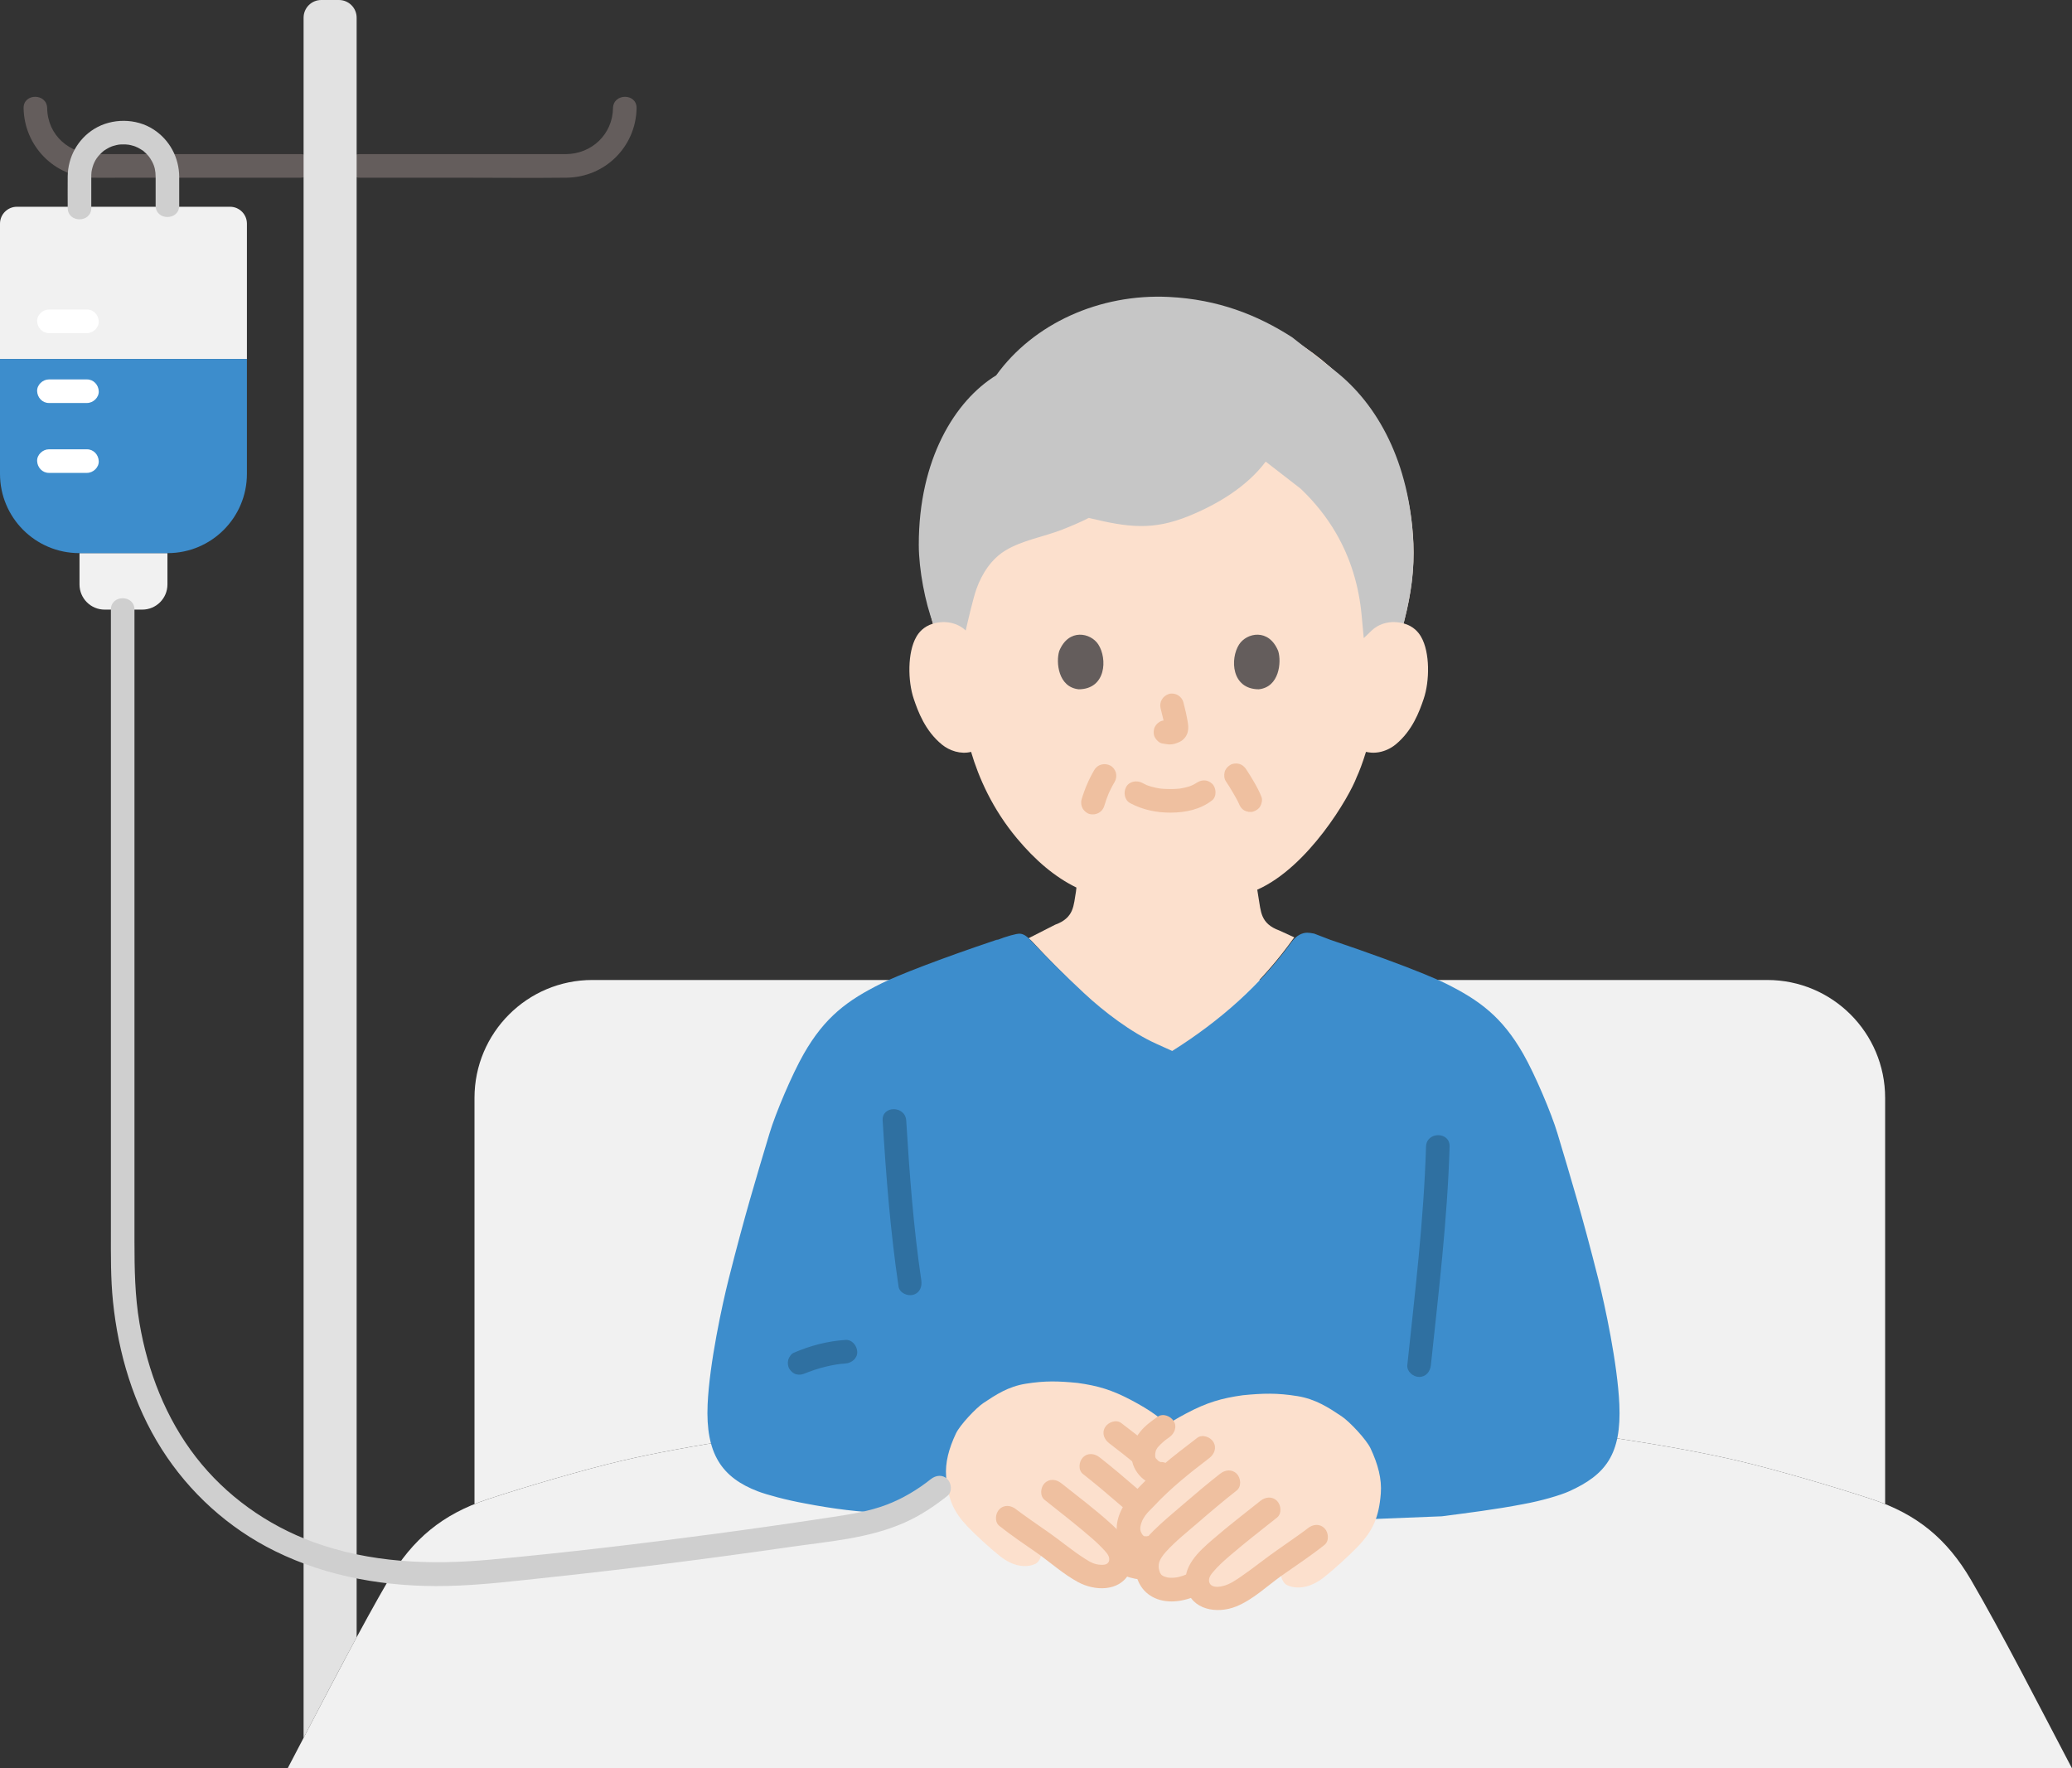
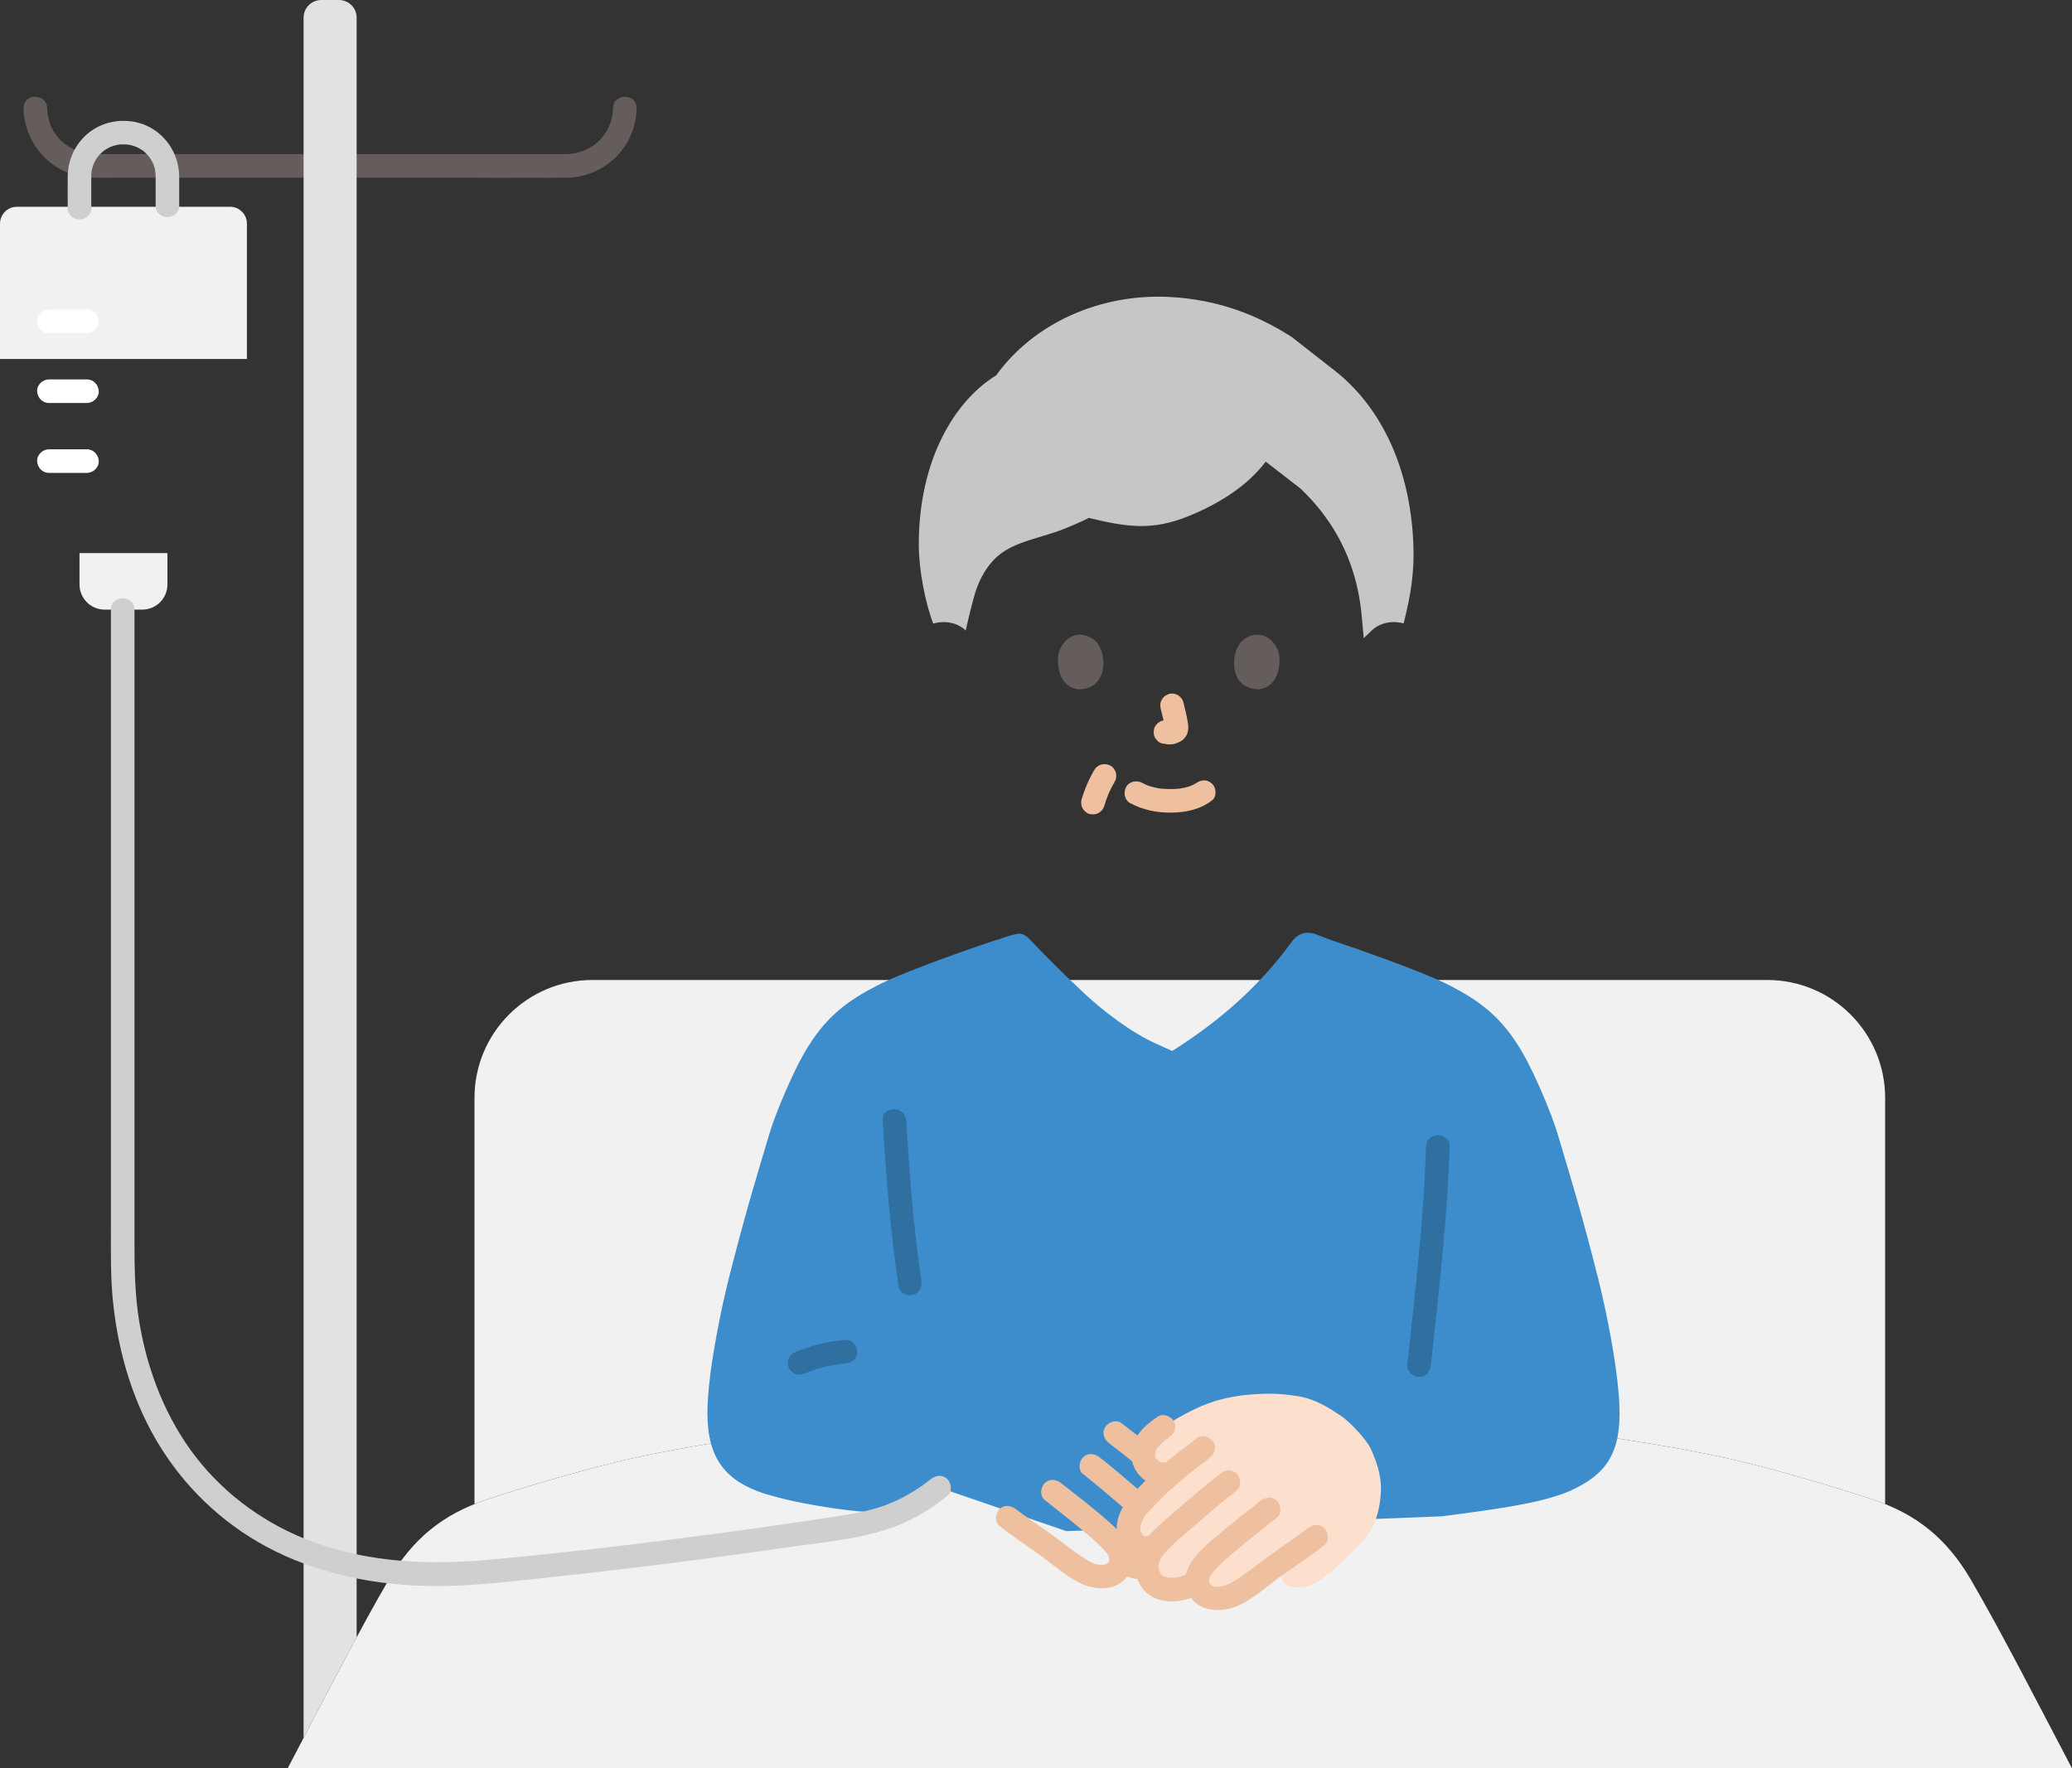
<svg xmlns="http://www.w3.org/2000/svg" id="b" width="351.545" height="300.002" viewBox="0 0 351.545 300.002">
  <rect x="0" y="0" width="351.545" height="300.002" fill="#333333" stroke="none" />
  <defs>
    <style>.d{fill:#3d8dcc;}.e{fill:#fff;}.f{fill:#e2e2e2;}.g{fill:#fce0cd;}.h{fill:#efc0a0;}.i{fill:#2f70a1;}.j{fill:#c6c6c6;}.k{fill:#645d5c;}.l{fill:#cfcfcf;}.m{fill:#f1f1f1;}</style>
  </defs>
  <g id="c">
    <path class="k" d="M51.003,26.146c-11.567,0-23.135,0-34.702,0-4.492,0-8.216-3.149-8.298-7.794-.045-2.571-4.045-2.579-4,0,.112,6.392,5.185,11.641,11.618,11.791,1.767.041,3.54.003,5.308.003,7.87,0,15.74,0,23.61,0,2.155,0,4.309,0,6.464,0,2.574,0,2.578-4,0-4h0Z" />
    <path class="k" d="M61.007,30.146c5.619,0,11.237,0,16.856,0,6.088,0,12.18.071,18.267,0,6.533-.077,11.762-5.255,11.877-11.794.045-2.575-3.955-2.575-4,0-.078,4.433-3.611,7.771-8,7.794-2.152.011-4.304,0-6.456,0h-22.664c-1.96,0-3.919,0-5.879,0-2.574,0-2.578,4,0,4h0Z" />
    <path class="f" d="M60.509,69.64v208.13c-3.04,5.62-6.22,11.72-8.99,17.04l-.01-.01V3c0-1.66,1.34-3,3-3h3c1.65,0,3,1.34,3,3v66.64Z" />
    <path class="m" d="M28.409,94.72v4.43c0,2.36-1.91,4.27-4.27,4.27h-6.39c-2.35,0-4.26-1.91-4.26-4.27v-5.32h14.92v.89Z" />
    <path class="m" d="M80.505,189.261v65.897c.709-.284,1.442-.552,2.199-.803,6.377-2.113,16.37-5.047,22.918-6.576,21.417-5,64.766-9.833,94.55-9.833s73.133,4.833,94.55,9.833c6.548,1.529,16.541,4.463,22.918,6.576.758.251,1.49.519,2.2.804,0-3.496,0-5.547,0-5.547v-63.358c0-11.046-8.954-20-20-20H100.505c-11.046,0-20,8.954-20,20v3.006Z" />
    <path class="m" d="M41.893,37.939c0-1.583-1.283-2.862-2.865-2.862H2.873c-1.587,0-2.873,1.286-2.873,2.873v22.948h41.893v-22.959Z" />
-     <path class="d" d="M0,60.899v19.498c0,7.421,6.016,13.437,13.437,13.437h15.015c7.423,0,13.441-6.021,13.441-13.444v-19.491H0Z" />
    <path class="e" d="M8.3,56.509h6.455c1.046,0,2.048-.92,2-2s-.879-2-2-2c-.067,0-.134,0-.2,0-1.046,0-2.048.92-2,2s.879,2,2,2c.067,0,.134,0,.2,0v-4h-6.455c-1.046,0-2.048.92-2,2s.879,2,2,2h0Z" />
    <path class="e" d="M8.3,68.367h6.455c1.046,0,2.048-.92,2-2s-.879-2-2-2c-.067,0-.134,0-.2,0-1.046,0-2.048.92-2,2s.879,2,2,2c.067,0,.134,0,.2,0v-4h-6.455c-1.046,0-2.048.92-2,2s.879,2,2,2h0Z" />
    <path class="e" d="M8.3,80.224h6.455c1.046,0,2.048-.92,2-2s-.879-2-2-2c-.067,0-.134,0-.2,0-1.046,0-2.048.92-2,2s.879,2,2,2c.067,0,.134,0,.2,0v-4h-6.455c-1.046,0-2.048.92-2,2s.879,2,2,2h0Z" />
    <path class="l" d="M15.487,35.276v-4.523c0-.263-.002-.526,0-.789,0-.098,0-.193.003-.292.006-.207.017-.416.043-.622-.044.339.053-.222.064-.273.272-1.196.741-2.039,1.679-2.905.12-.11.241-.22.369-.32-.236.185.026-.013.066-.038.279-.175.552-.352.846-.5.015-.008.602-.247.248-.117.125-.046.251-.09.378-.13.192-.061.387-.113.583-.157.07-.016.631-.111.273-.064.324-.042.655-.049.981-.046.14.001.279.004.419.012.015,0,.677.087.287.02.332.057.66.135.982.236.127.04.252.085.378.13-.312-.113.267.127.336.163.263.137.508.297.759.455.495.312-.218-.227.217.163.097.087.196.172.291.262.236.224.462.462.663.718-.233-.297.141.221.147.23.107.165.207.335.3.508.439.816.602,1.591.607,2.6.007,1.629,0,3.258,0,4.887,0,2.574,4,2.578,4,0,0-1.621.007-3.243,0-4.864-.014-3.273-1.612-6.283-4.369-8.067-2.954-1.911-7.019-1.931-10.014-.105-2.826,1.723-4.501,4.79-4.536,8.083-.019,1.782,0,3.565,0,5.347,0,2.574,4,2.578,4,0h0Z" />
    <path class="m" d="M58.656,281.221c2.554-4.794,5.084-9.432,7.274-13.183,4.064-6.965,9.177-11.165,16.774-13.682,6.377-2.113,16.37-5.047,22.918-6.576,21.417-5,64.766-9.833,94.55-9.833s73.133,4.833,94.55,9.833c6.548,1.529,16.541,4.463,22.918,6.576,7.596,2.517,12.71,6.718,16.774,13.682,5.202,8.914,11.767,21.756,16.57,30.892l.562,1.072c-84.207,0-302.745,0-302.745,0,2.781-5.29,6.342-12.184,9.857-18.781Z" />
-     <path class="g" d="M233.943,127.614c1.062-.188,2.063-.676,2.83-1.303,2.863-2.342,4.05-5.609,4.775-7.745,1.024-3.015,1.088-7.889-.437-10.533-.406-.705-1.24-1.803-2.968-2.273.091-.372.144-.577.144-.577,1.187-4.566,1.687-9.067,1.521-12.994-.694-16.433-9.373-26.586-17.037-32.285-6.601-4.909-14.857-7.835-24.571-7.835s-17.97,2.932-24.571,7.841c-7.664,5.7-16.343,15.852-17.037,32.285-.166,3.928.334,8.428,1.521,12.994l.161.618c-1.618.494-2.411,1.544-2.804,2.226-1.525,2.645-1.461,7.518-.437,10.533.725,2.135,1.913,5.402,4.775,7.745,1.269,1.038,3.182,1.696,4.951,1.241,1.297,4.404,3.645,9.721,7.769,14.657,3.143,3.761,6.441,6.576,10.104,8.36-.033.322-.064.596-.078.678-.423,2.353-.276,4.451-3.545,5.632-.1.033-2.189,1.136-4.54,2.312.201.106.386.251.555.433,3.05,3.288,5.76,6.025,9.09,9.205,3.41,3.256,7.924,6.737,12.079,8.654,0,0,1.009.465,2.56,1.181,8.437-5.518,15.481-12.117,20.649-19.39.063-.089.129-.172.199-.25-1.421-.655-2.462-1.138-2.527-1.161-3.269-1.182-3.131-3.279-3.555-5.632-.079-.442-.147-.874-.206-1.297,8.669-3.83,15.651-15.801,16.869-19.105.397-.828,1.048-2.533,1.574-4.273.28.047.439.074.439.074.582.098,1.173.084,1.746-.018Z" />
    <path class="j" d="M226.685,90.462c-1.577-2.716-3.577-5.241-6.016-7.561,0,0-3.09-2.394-5.924-4.589-3.264,4.358-8.359,7.324-13.063,9.235-6.128,2.489-10.3,1.922-16.958.317-1.51.775-3.119,1.441-4.514,1.987-3.134,1.228-6.753,1.791-9.63,3.54-2.364,1.437-3.969,3.894-4.903,6.498-.567,1.582-1.465,5.48-1.829,7.076-1.112-1.069-2.61-1.47-3.892-1.425-.616.022-1.153.112-1.622.25-1.351-3.508-2.442-9.16-2.448-13.323-.022-14.533,6.146-24.504,13.13-28.79,6.284-8.744,17.493-13.891,29.323-13.301,8.322.415,15.011,3.06,20.889,6.84,4.016,3.147,7.293,5.715,7.293,5.715,7.114,5.574,12.686,15.41,13.271,29.26.197,4.67-.352,8.479-1.643,13.57-.446-.122-.953-.202-1.528-.222-1.282-.045-2.78.356-3.892,1.425,0,0-.674.648-1.348,1.295-.178-1.922-.355-3.845-.355-3.845-.469-5.075-1.897-9.743-4.342-13.953Z" />
    <path class="h" d="M191.772,136.264c2.146,1.133,4.455,1.614,6.882,1.598,2.503-.016,4.993-.525,6.993-2.083.829-.646.729-2.159,0-2.828-.88-.807-1.944-.689-2.828,0,.619-.482.191-.15.032-.048-.136.087-.275.167-.418.242-.19.1-.648.202-.095.064-.194.049-.385.148-.576.209-.527.169-1.067.281-1.613.368.299-.048.094-.013-.089.005-.158.016-.317.029-.475.039-.382.025-.764.034-1.147.032-.343-.002-.685-.014-1.027-.037-.157-.011-.314-.023-.47-.039-.067-.007-.641-.106-.162-.016-.508-.096-1.011-.186-1.507-.335-.211-.063-.417-.139-.625-.21-.489-.167.353.176-.089-.033-.258-.122-.513-.249-.766-.382-.925-.488-2.217-.265-2.736.718-.488.924-.27,2.215.718,2.736h0Z" />
    <path class="h" d="M196.919,120.196c.295,1.124.577,2.265.746,3.415l-.071-.532c.02.158.029.313.013.471l.071-.532c-.011.073-.027.142-.052.212l.202-.478c-.022.049-.045.091-.075.136l.313-.405c-.035.043-.068.075-.112.11l.405-.313c-.086.055-.177.1-.27.143l.478-.202c-.149.062-.297.108-.456.133l.532-.071c-.144.017-.284.016-.428,0l.532.071c-.161-.022-.32-.062-.481-.083-.266-.083-.532-.095-.798-.036-.266.012-.514.091-.744.237-.415.243-.811.718-.919,1.195-.117.512-.091,1.087.202,1.541.26.403.695.852,1.195.919.389.052.767.151,1.163.168.619.027,1.191-.165,1.743-.419.687-.316,1.225-.948,1.408-1.687.155-.628.09-1.16-.016-1.79-.186-1.1-.44-2.191-.723-3.27-.127-.483-.49-.944-.919-1.195s-1.061-.357-1.541-.202c-1.042.337-1.681,1.376-1.397,2.46h0Z" />
    <path class="k" d="M179.709,110.458c-.57,1.853-.199,6.117,3.313,6.48,4.641-.028,4.888-5.182,3.325-7.606-1.279-1.984-5.04-2.81-6.638,1.126Z" />
    <path class="k" d="M216.871,110.458c.57,1.853.199,6.117-3.312,6.479-4.641-.028-4.888-5.182-3.326-7.606,1.279-1.984,5.04-2.809,6.638,1.127Z" />
    <path class="h" d="M185.673,130.609c-.926,1.576-1.658,3.284-2.169,5.038-.144.494-.057,1.1.202,1.541.243.415.718.811,1.195.919,1.07.244,2.147-.322,2.46-1.397.217-.744.475-1.475.775-2.189l-.202.478c.346-.816.744-1.607,1.193-2.371.263-.447.339-1.042.202-1.541-.128-.464-.486-.967-.919-1.195-.961-.507-2.17-.246-2.736.718h0Z" />
-     <path class="h" d="M207.978,132.524c.433.651.847,1.314,1.239,1.991.383.661.773,1.331,1.079,2.032l-.202-.478c.029.07.057.14.084.212.189.499.443.917.919,1.195.429.251,1.061.357,1.541.202.484-.157.951-.457,1.195-.919.238-.45.39-1.045.202-1.541-.342-.901-.806-1.747-1.284-2.581-.416-.725-.856-1.435-1.319-2.131-.289-.435-.681-.778-1.195-.919-.479-.132-1.116-.072-1.541.202-.427.275-.803.685-.919,1.195s-.096,1.093.202,1.541h0Z" />
    <path class="d" d="M234.905,162.655c4.974,1.822,8.539,3.283,10.319,4.162,5.802,2.869,9.633,5.714,13.21,11.968,1.988,3.468,4.8,10.114,5.802,13.465,2.362,7.885,4.163,13.765,6.94,24.743,1.096,4.35,3.262,14.33,3.568,21.258.374,8.417-2.268,11.943-8.537,14.754-1.461.657-4.672,1.614-7.824,2.179-4.536.882-9.557,1.505-13.753,2.054l-63.711,2.52-21.582-7.408-.381.302c-2.026,1.607-4.24,2.939-6.587,3.97-1.298-.007-2.264-.007-2.264-.007-3.857,0-8.954-.674-13.49-1.555-3.152-.566-6.524-1.48-8.019-2.054-6.099-2.329-8.911-6.338-8.537-14.754.306-6.928,2.472-16.909,3.568-21.258,2.778-10.978,4.579-16.859,6.94-24.743,1.002-3.352,3.814-9.997,5.802-13.465,3.576-6.254,7.408-9.099,13.21-11.968,2.744-1.356,9.727-4.092,19.572-7.402l.238-.091-.36.199c1.806-.712,3.455-1.149,3.987-1.127.603.026,1.184.422,1.646.909,3.097,3.269,5.849,5.991,9.232,9.153,3.463,3.237,8.048,6.699,12.267,8.605,0,0,1.102.498,2.722,1.231,8.25-5.186,15.028-11.295,20.216-18.443.879-1.212,1.874-1.615,2.681-1.618.309-.001.733.06,1.184.15,1.495.575,2.45.942,2.45.942l.238.091c3.457,1.162,6.562,2.254,9.254,3.24Z" />
    <path class="i" d="M136.672,232.957c.2-.086.165-.072-.104.042.084-.035.168-.069.252-.103.148-.059.297-.117.447-.173.323-.121.648-.235.976-.342.612-.2,1.232-.375,1.858-.528.612-.149,1.229-.275,1.85-.376.161-.026.365-.024.518-.078-.318.042-.367.049-.148.021l.127-.015c.331-.038.662-.067.994-.089,1.042-.07,2.051-.87,2-2-.046-1.024-.882-2.075-2-2-3.051.205-5.991.973-8.79,2.187-.428.186-.801.768-.919,1.195-.132.479-.072,1.116.202,1.541.275.427.685.803,1.195.919.559.127,1.02.024,1.541-.202h0Z" />
-     <path class="g" d="M182.564,265.838c.453.301.906.584,1.347.833,1.02.576,3.34,1.248,4.807.408.909-.521,1.381-1.377,1.464-2.275.083.049.128.075.128.075,1.972,1.161,5.151,1.742,6.916.198,1.027-.899,1.648-3.356.415-5.137-.168-.302-.403-.628-.692-.974,1.026.402,2.946.927,4.054-1.38.733-1.527.087-3.891-1.754-5.658-.695-.667-2.135-2.373-3.561-3.623-.306-.266-.616-.531-.928-.793l1.295-.193c.952.057,2.109-.824,2.583-1.735.4-.769.287-1.98.009-2.735-.649-1.762-3.633-3.692-6.717-5.322-3.296-1.742-5.64-2.434-9.109-2.916-3.269-.322-5.52-.386-8.793.138-2.96.474-5.044,1.85-7.167,3.264-1.28.852-4.005,3.754-4.675,5.179-1.209,2.572-1.845,4.967-1.661,7.3.304,3.872,1.297,6.052,3.716,8.57,1.407,1.465,3.859,3.699,5.445,4.953,2.224,1.76,4.359,1.989,5.912,1.323,1.249-.535,1.389-2.89.887-3.822,0,0-.047-.088-.095-.176l.045.031c.498.348.934.653,1.257.882,1.138.806,3.012,2.351,4.874,3.586Z" />
    <path class="h" d="M183.741,250.066c2.09,1.639,4.12,3.351,6.128,5.09,1.809,1.566,3.727,3.065,5.335,4.844.437.484,1.044,1.254,1.121,1.976.044.417-.008.614-.135,1.068-.029.1-.063.198-.101.294.066-.172.049-.154-.052.054-.132.198-.131.21.005.037-.053.064-.11.123-.171.179-.081.074-.078.074.011,0-.117.078-.238.149-.364.213.225-.11-.34.101-.424.123-.106.027-.212.049-.32.066.166-.027.123-.028-.131-.003-.266.011-.531.005-.796-.015-.752-.058-1.786-.418-2.526-.839-2.241-1.275-4.258,2.179-2.019,3.454,1.996,1.136,4.368,1.679,6.643,1.24,2.214-.427,3.867-2.156,4.248-4.367.845-4.9-3.909-8.042-7.141-10.844-2.125-1.842-4.269-3.661-6.482-5.397-.849-.666-2-.828-2.828,0-.693.693-.855,2.158,0,2.828h0Z" />
    <path class="h" d="M197.228,261.151c2.579.538,4.859-.69,5.776-3.202.868-2.378-.24-5.033-1.791-6.85-3.192-3.74-7.093-6.721-10.982-9.688-.859-.656-2.238-.134-2.736.718-.602,1.029-.144,2.079.718,2.736,3.129,2.387,6.172,4.797,8.862,7.684.487.523,1.058,1.003,1.465,1.591.198.286.443.73.515.914.081.209.142.426.193.644.024.103.06.481.042.202.013.198.017.404-.002.601.039-.389-.059.16-.076.212.104-.334-.047.09-.126.216-.084.134-.051.085-.18.246-.231.288.068.025-.219.151.371-.163-.11.006-.178.02.338-.068.073-.039-.124-.034-.424.01.345.072-.091-.019-1.056-.22-2.161.309-2.46,1.397-.273.992.335,2.239,1.397,2.46h0Z" />
    <path class="h" d="M177.233,254.452c2.122,1.689,4.266,3.351,6.349,5.088,1.173.979,2.36,1.959,3.414,3.069.63.663,1.286,1.304,1.196,2.029-.019.153-.033.346-.277.567-.275.25-.677.278-1.093.263-1.152-.041-1.851-.465-2.789-1.06-2.099-1.331-3.994-2.951-6.03-4.373-1.001-.7-2.006-1.395-3.005-2.099-.53-.373-1.058-.748-1.583-1.129-.229-.166-.458-.333-.685-.503-.077-.057-.153-.115-.23-.172-.47-.356.283.226-.112-.089-.844-.673-2.004-.824-2.828,0-.698.698-.849,2.152,0,2.828,2.01,1.602,4.155,3.034,6.261,4.504,2.362,1.649,4.54,3.644,7.081,5.022,2.811,1.525,7.004,1.679,8.711-1.532,1.696-3.19-.618-6.072-2.886-8.155-2.747-2.522-5.75-4.766-8.665-7.087-.844-.672-2.004-.824-2.828,0-.697.697-.85,2.152,0,2.828h0Z" />
    <path class="g" d="M211.137,269.479c-.476.316-.951.613-1.414.874-1.07.605-3.506,1.31-5.046.428-.954-.546-1.45-1.446-1.537-2.388-.087.051-.134.079-.134.079-2.07,1.218-5.407,1.829-7.26.207-1.078-.943-1.73-3.523-.436-5.393.177-.317.423-.659.727-1.023-1.077.422-3.092.973-4.255-1.448-.769-1.603-.091-4.084,1.841-5.94.729-.7,2.242-2.491,3.738-3.803.321-.279.647-.557.974-.832l-1.359-.202c-.999.06-2.214-.865-2.711-1.821-.42-.808-.301-2.078-.01-2.871.681-1.849,3.814-3.875,7.051-5.586,3.459-1.829,5.921-2.555,9.562-3.061,3.431-.338,5.794-.405,9.23.145,3.107.498,5.295,1.942,7.523,3.426,1.344.895,4.205,3.941,4.908,5.437,1.269,2.7,1.936,5.214,1.744,7.663-.319,4.065-1.362,6.353-3.9,8.996-1.477,1.538-4.051,3.882-5.715,5.199-2.335,1.847-4.576,2.088-6.206,1.389-1.311-.562-1.458-3.033-.931-4.012,0,0,.05-.093.1-.185l-.047.033c-.522.366-.98.685-1.32.926-1.194.846-3.162,2.467-5.116,3.764Z" />
    <path class="h" d="M207.002,250.023c-2.095,1.643-4.132,3.354-6.145,5.095-1.739,1.504-3.539,2.962-5.17,4.585-1.67,1.662-3.19,3.68-3.089,6.159s1.393,4.557,3.758,5.418c2.475.9,5.445.179,7.659-1.082,2.237-1.273.224-4.73-2.019-3.454-.769.438-1.772.797-2.581.885-.507.056-1.032.047-1.346-.018-.115-.024-.707-.227-.579-.166.031.015-.552-.331-.329-.181-.086-.076-.166-.158-.241-.246.128.161.124.142-.011-.059-.195-.326-.016.067-.138-.284-.181-.519-.222-.734-.169-1.291.069-.72.724-1.584,1.196-2.106,1.66-1.837,3.639-3.385,5.506-5.003,2.138-1.853,4.3-3.678,6.526-5.424.851-.667.699-2.129,0-2.828-.84-.84-1.976-.669-2.828,0h0Z" />
    <path class="h" d="M194.654,260.605c-.485.101.393.034-.122.023-.084-.002-.598-.05-.156.032-.045-.008-.506-.102-.279-.06.062.011-.077-.047-.103-.071-.03-.027-.278-.323-.215-.237-.037-.05-.321-.703-.212-.367-.025-.076-.125-.61-.083-.249-.02-.173-.014-.351-.007-.524.012-.139.007-.143-.015-.012l.041-.222c.046-.227.107-.456.187-.675.127-.351.341-.739.592-1.096.438-.623,1.034-1.134,1.553-1.69,2.83-3.037,6.03-5.569,9.323-8.082.857-.654,1.31-1.723.718-2.736-.494-.844-1.872-1.377-2.736-.718-4.075,3.11-8.165,6.234-11.508,10.154-1.605,1.881-2.756,4.633-1.854,7.094.946,2.582,3.287,3.845,5.941,3.291,1.058-.221,1.67-1.466,1.397-2.46-.302-1.097-1.399-1.618-2.46-1.397h0Z" />
    <path class="h" d="M213.834,254.628c-2.713,2.159-5.461,4.274-8.085,6.542-2.382,2.059-5.301,4.679-4.471,8.177.908,3.826,5.252,4.467,8.409,3.206,2.924-1.167,5.296-3.506,7.84-5.301,2.408-1.699,4.883-3.32,7.189-5.158.845-.674.703-2.125,0-2.828-.835-.835-1.981-.675-2.828,0-.059.047-.279.216.012-.005-.076.058-.152.116-.229.173-.199.149-.398.297-.598.444-.465.341-.934.676-1.404,1.009-.986.699-1.978,1.39-2.97,2.08-2.027,1.412-3.945,2.97-5.974,4.377-1.062.736-2.057,1.428-3.195,1.711-.785.195-1.885.317-2.292-.461-.118-.225-.138-.537-.078-.805.094-.419.383-.776.646-1.093.901-1.086,1.982-2.024,3.051-2.938,2.544-2.174,5.19-4.221,7.807-6.304.846-.673.703-2.125,0-2.828-.836-.836-1.98-.675-2.828,0h0Z" />
    <path class="h" d="M196.976,248.037c-.248.007-.299-.095.123.045-.067-.022-.141-.029-.209-.048-.053-.015-.106-.032-.157-.051-.144-.052-.071-.021.217.094-.049-.059-.191-.098-.257-.137-.086-.05-.166-.107-.25-.16-.295-.186.241.221.073.053-.145-.146-.299-.345-.459-.47.06.047.244.353.106.127-.039-.064-.115-.236-.17-.285.079.071.166.467.061.128-.028-.09-.045-.181-.069-.272-.089-.34.021.376.019.128,0-.099-.011-.198-.011-.297,0-.12.008-.238.014-.358.017-.361-.07.367-.022.123.036-.182.069-.363.121-.541.023-.078.066-.161.079-.242-.068.429-.172.364-.069.175.09-.165.188-.321.289-.48.181-.284-.24.282-.079.097.063-.073.124-.149.188-.221.282-.318.593-.611.916-.888.106-.091.213-.178.321-.267.287-.238-.21.151-.007.002.222-.164.444-.327.67-.485.855-.598,1.336-1.777.718-2.736-.548-.85-1.82-1.359-2.736-.718-1.049.734-2.123,1.524-2.932,2.528-.473.587-.831,1.138-1.1,1.843-.213.558-.296,1.158-.349,1.75-.129,1.432.353,2.736,1.293,3.805.895,1.017,2.291,1.793,3.672,1.755,1.045-.029,2.049-.899,2-2-.047-1.059-.88-2.031-2-2h0Z" />
    <path class="i" d="M149.753,190.094c.584,9.423,1.313,18.833,2.702,28.176.159,1.069,1.509,1.658,2.46,1.397,1.145-.315,1.556-1.388,1.397-2.46-1.335-8.986-1.997-18.051-2.559-27.113-.159-2.557-4.16-2.575-4,0h0Z" />
    <path class="i" d="M241.947,194.51c-.374,12.431-1.873,24.732-3.176,37.086-.113,1.076,1,2,2,2,1.176,0,1.886-.921,2-2,1.302-12.354,2.802-24.655,3.176-37.086.077-2.575-3.923-2.572-4,0h0Z" />
    <path class="l" d="M18.815,103.418c0,19.465,0,38.929,0,58.394v47.032c0,3.998-.054,7.991.356,11.976.906,8.813,3.492,17.505,8.263,25.021,4.689,7.386,11.346,13.414,19.195,17.289,9.03,4.458,19.17,6.145,29.184,5.928,5.945-.128,11.894-.88,17.802-1.509,6.498-.691,12.989-1.455,19.473-2.272,6.96-.878,13.913-1.817,20.856-2.82,6.582-.951,13.467-1.438,19.601-4.18,2.62-1.171,4.964-2.732,7.206-4.511.847-.672.702-2.126,0-2.828-.836-.836-1.979-.674-2.828,0-2.251,1.787-4.77,3.296-7.46,4.322-2.954,1.127-6.011,1.607-9.12,2.083-6.704,1.026-13.418,1.986-20.14,2.882-12.647,1.687-25.323,3.197-38.03,4.365-10.171.934-20.411.542-30.086-3.009-7.779-2.856-14.745-7.816-19.834-14.372-5.124-6.601-8.198-14.571-9.589-22.766-.778-4.585-.849-9.202-.849-13.835,0-14.295,0-28.591,0-42.886,0-19.424,0-38.847,0-58.271v-6.031c0-2.574-4-2.578-4,0h0Z" />
  </g>
</svg>